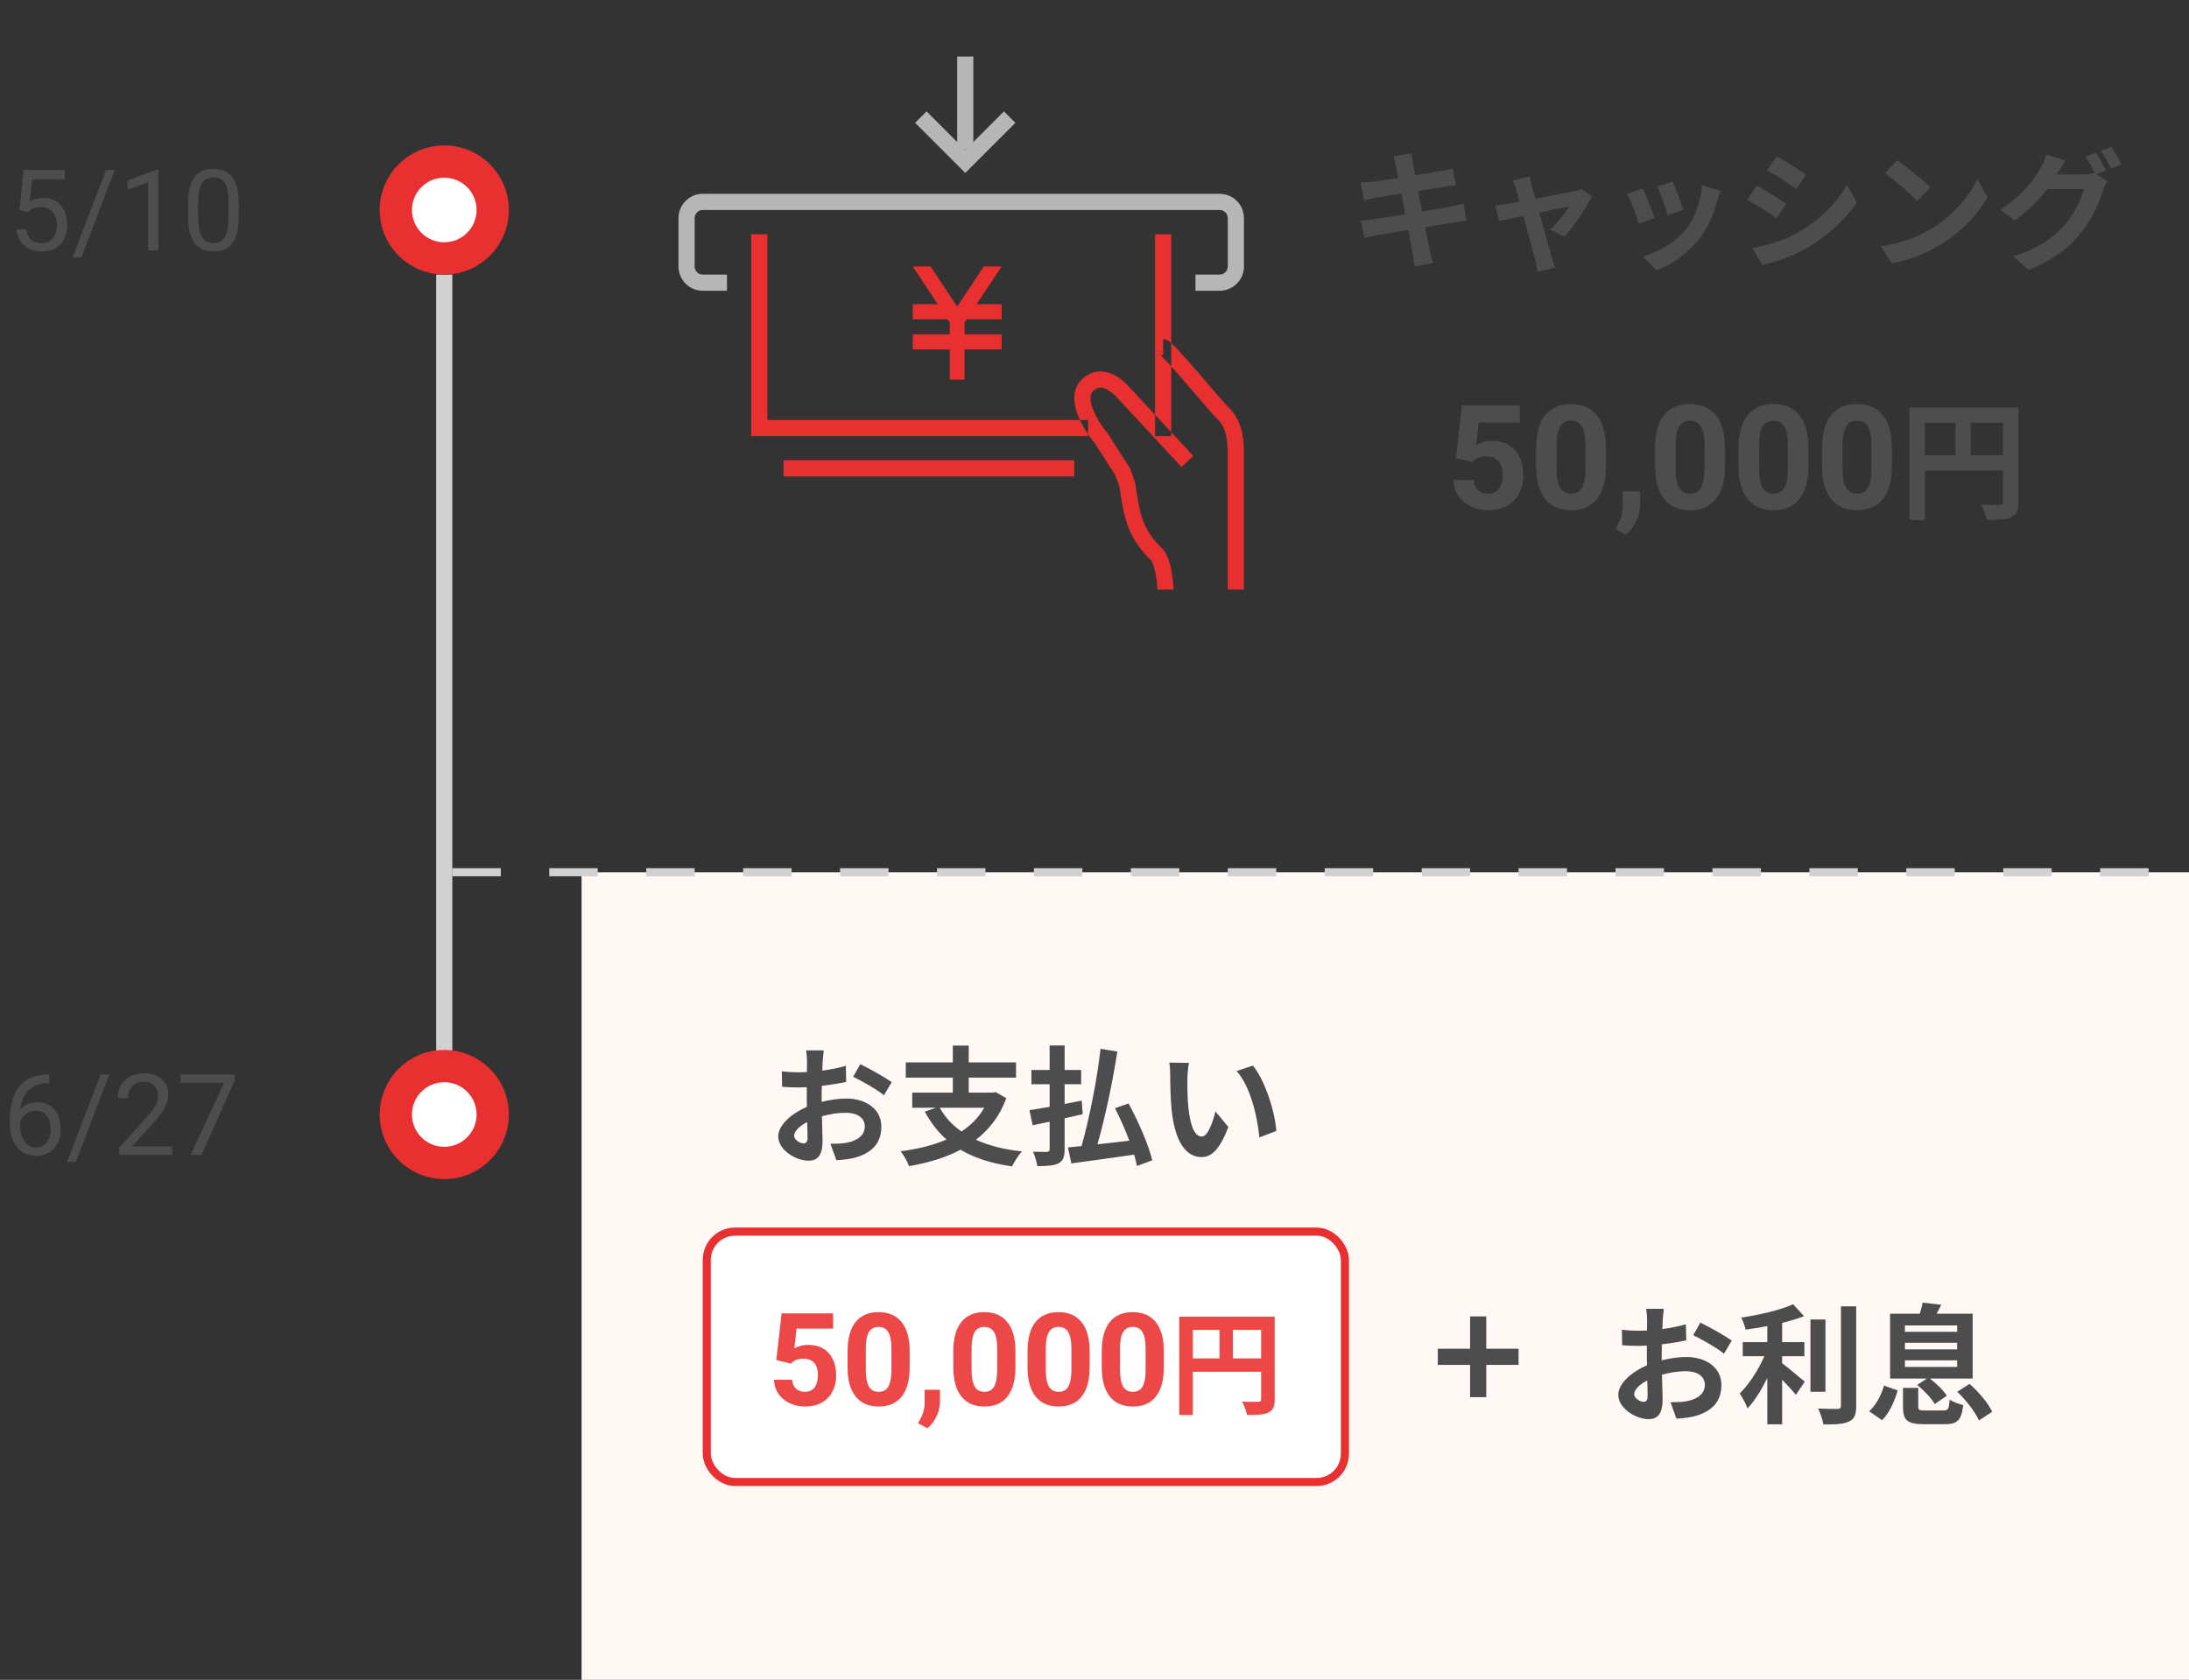
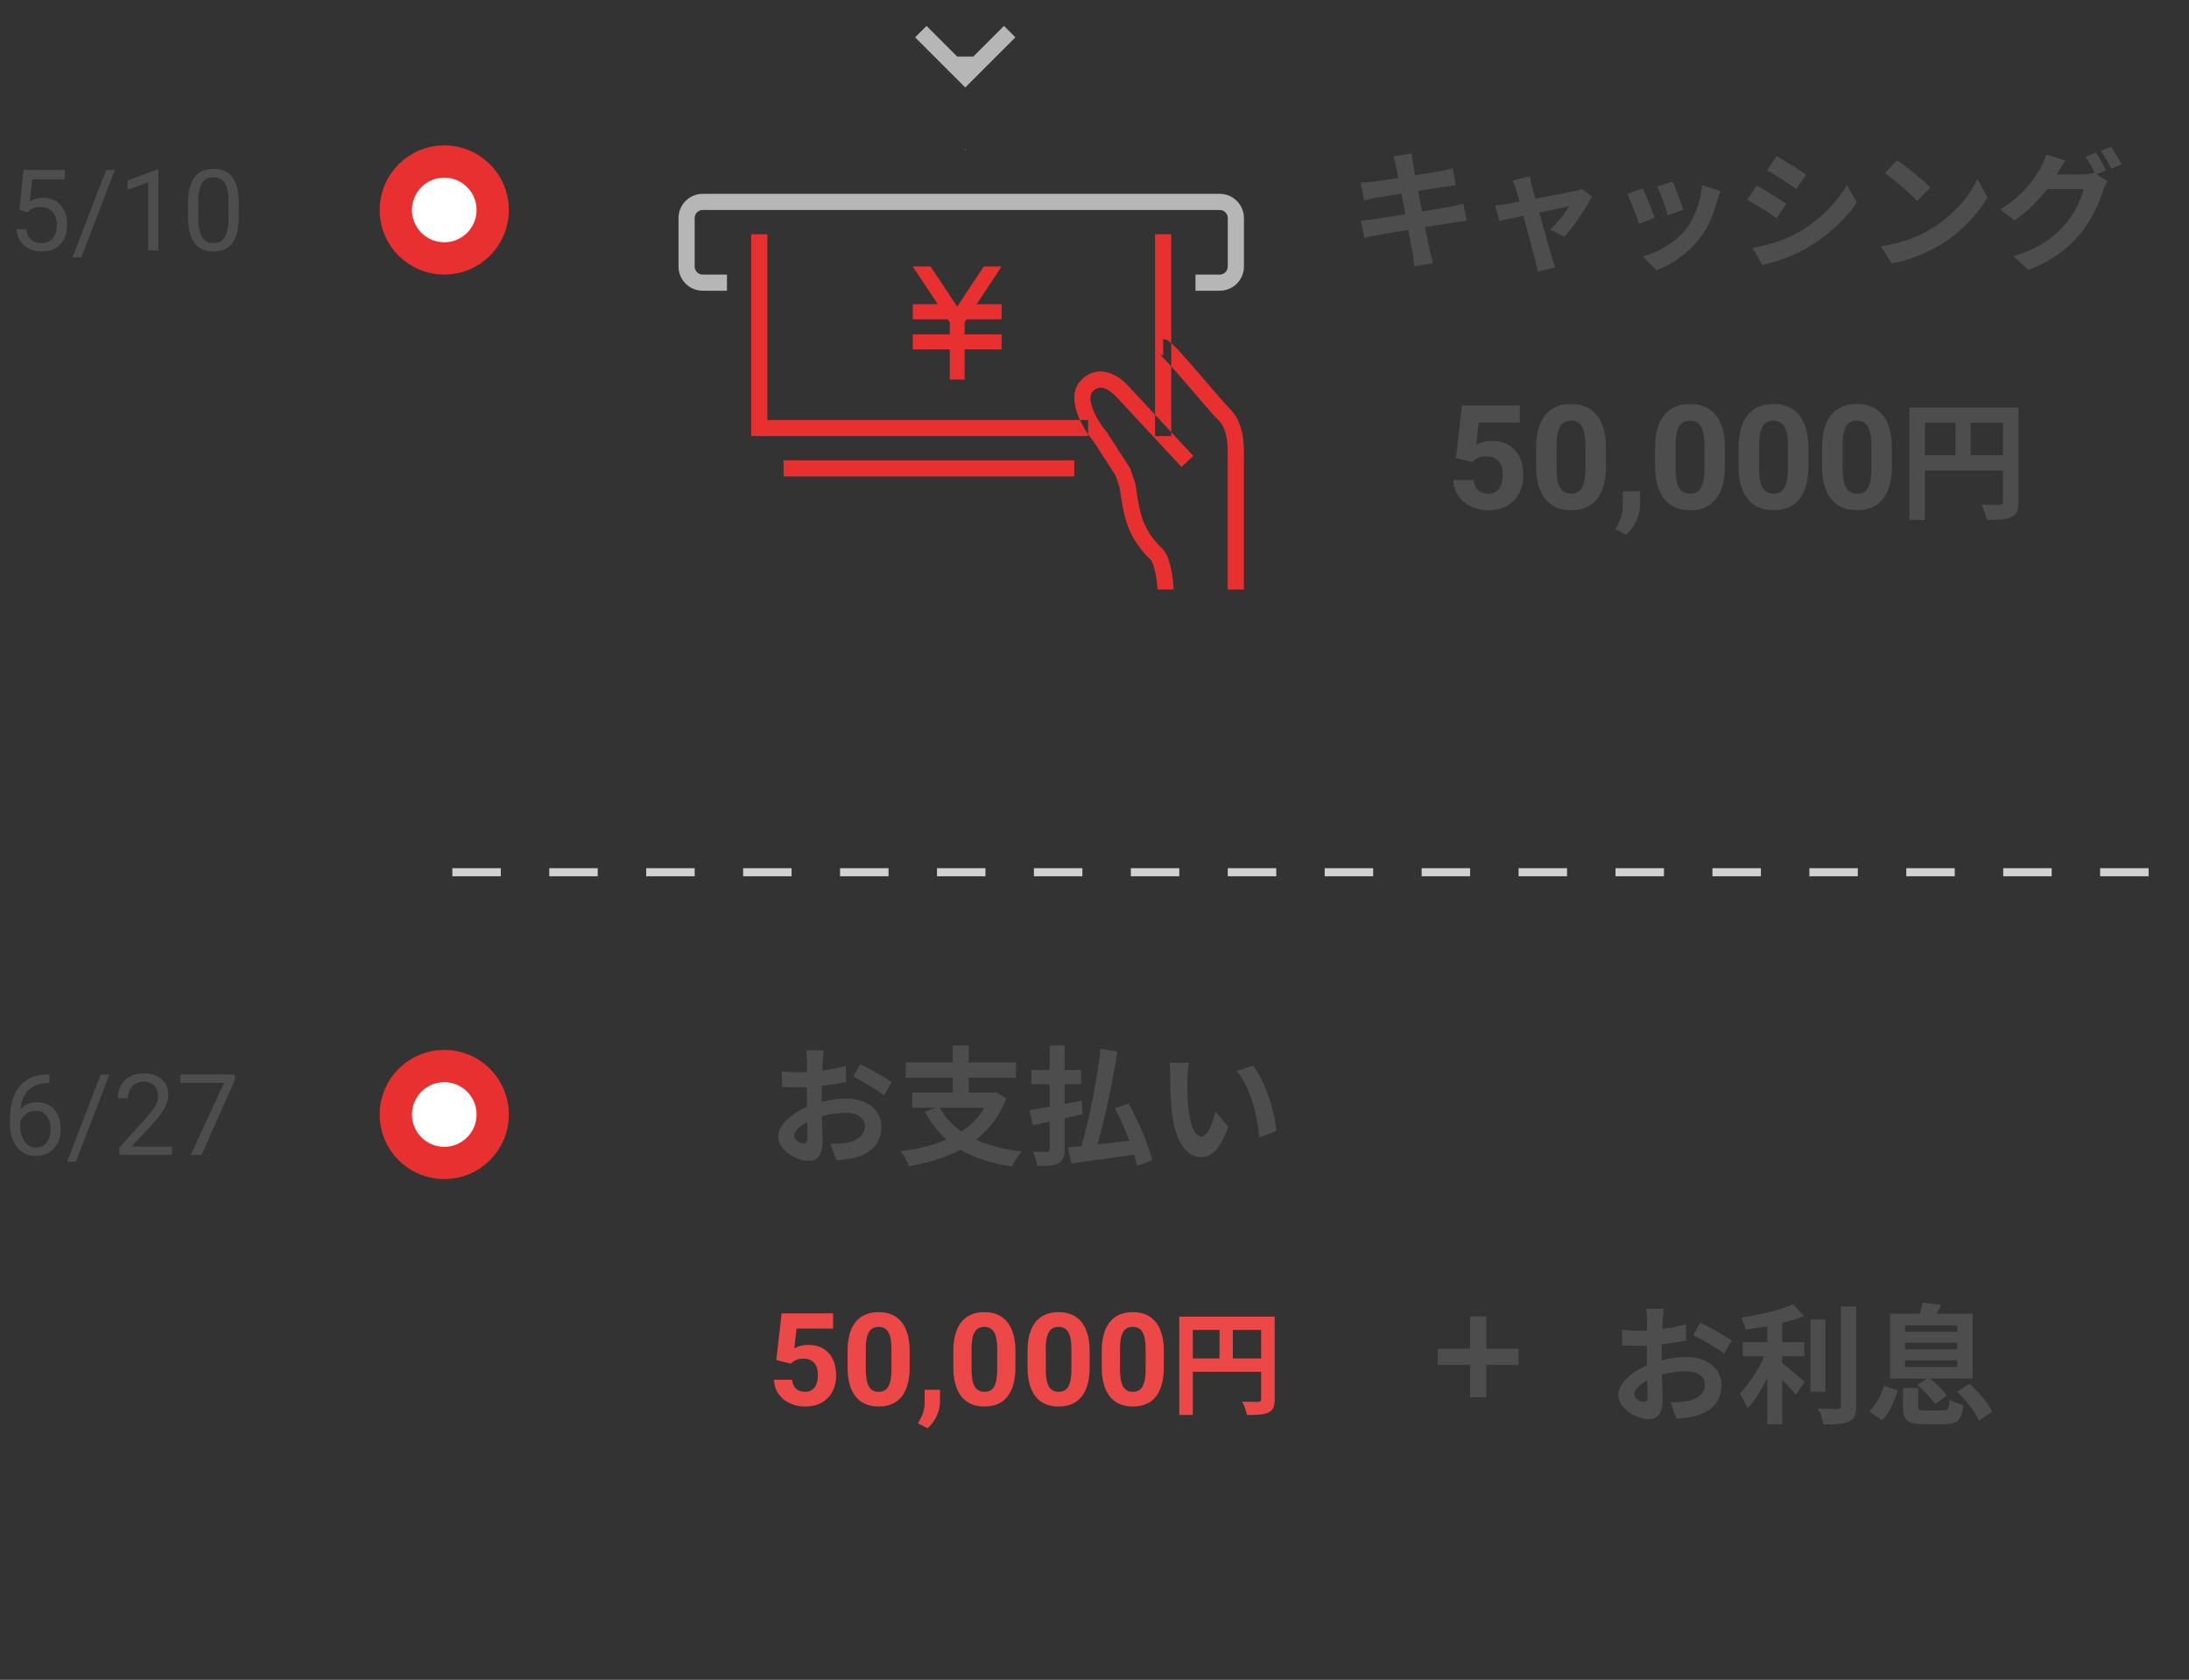
<svg xmlns="http://www.w3.org/2000/svg" width="271" height="208" viewBox="0 0 271 208" fill="none">
  <rect x="0" y="0" width="271" height="208" fill="#333333" stroke="none" />
-   <path d="M56 138v-104h-2v104h2z" fill="#D1D1D1" />
  <circle cx="55" cy="26" r="6" transform="rotate(90 55 26)" fill="#fff" stroke="#E93030" stroke-width="4" />
  <circle cx="55" cy="138" r="6" transform="rotate(90 55 138)" fill="#fff" stroke="#E93030" stroke-width="4" />
  <path d="M2.408 26.01l.506-4.963h5.1v1.169h-4.026l-.301 2.714c.488-.287 1.041-.431 1.661-.431.907 0 1.627.301 2.16.902.533.597.8 1.406.8 2.427 0 1.025-.278 1.834-.834 2.427-.551.588-1.324.882-2.317.882-.88 0-1.597-.244-2.153-.731-.556-.488-.873-1.162-.95-2.024h1.196c.077.57.28 1 .608 1.292.328.287.761.431 1.299.431.588 0 1.048-.201 1.381-.602.337-.401.506-.955.506-1.661 0-.665-.182-1.199-.547-1.6-.36-.406-.841-.608-1.442-.608-.551 0-.984.121-1.299.362l-.335.273-1.012-.26zm7.663 5.845h-1.087l4.156-10.808h1.08l-4.149 10.808zm9.543-.855h-1.271v-8.429l-2.55.936v-1.148l3.623-1.36h.198v10.001zm9.946-4.245c0 1.481-.253 2.582-.759 3.302-.506.72-1.297 1.08-2.372 1.08-1.062 0-1.848-.351-2.358-1.053-.51-.706-.775-1.759-.793-3.158v-1.688c0-1.463.253-2.55.759-3.261.506-.711 1.299-1.066 2.379-1.066 1.071 0 1.859.344 2.365 1.032.506.684.766 1.741.779 3.172v1.641zm-1.265-1.729c0-1.071-.15-1.85-.451-2.338-.301-.492-.777-.738-1.429-.738-.647 0-1.119.244-1.415.732-.296.488-.449 1.237-.458 2.249v2.023c0 1.076.155 1.871.465 2.386.314.51.788.766 1.422.766.624 0 1.087-.242 1.388-.725.305-.483.465-1.244.479-2.283v-2.071zM6.113 133.04v1.073h-.232c-.984.019-1.768.31-2.352.875-.583.565-.921 1.361-1.012 2.386.524-.602 1.24-.902 2.146-.902.866 0 1.556.305 2.071.916.52.61.779 1.399.779 2.365 0 1.025-.28 1.846-.841 2.461-.556.615-1.303.923-2.242.923-.952 0-1.725-.365-2.317-1.094-.592-.734-.889-1.677-.889-2.83v-.485c0-1.832.39-3.232 1.169-4.198.784-.97 1.948-1.467 3.493-1.49h.226zm-1.661 4.484c-.433 0-.832.13-1.196.39-.365.26-.618.586-.759.978v.464c0 .821.185 1.482.554 1.983.369.501.829.752 1.381.752.57 0 1.016-.21 1.34-.629.328-.419.492-.969.492-1.648 0-.683-.166-1.235-.499-1.654-.328-.424-.766-.636-1.313-.636zm4.942 6.33h-1.087l4.156-10.807h1.08l-4.149 10.807zm11.908-.854h-6.522v-.909l3.445-3.828c.51-.579.861-1.048 1.053-1.409.196-.364.294-.74.294-1.127 0-.52-.157-.946-.472-1.279-.315-.332-.734-.499-1.258-.499-.629 0-1.119.18-1.47.54-.346.356-.519.852-.519 1.49h-1.265c0-.916.294-1.656.882-2.221.592-.565 1.383-.848 2.372-.848.925 0 1.656.244 2.194.732.538.483.807 1.128.807 1.934 0 .98-.624 2.147-1.873 3.5l-2.666 2.892h4.997v1.032zm7.766-9.242l-4.122 9.242h-1.326l4.108-8.914h-5.387v-1.039h6.727v.711z" fill="#4D4D4D" />
-   <path d="M271 208v-100h-199v100h199z" fill="#FFF8F5" />
  <path d="M56 108h215" stroke="#D1D1D1" stroke-dasharray="6 6" />
-   <rect x="87.5" y="152.5" width="79" height="31" rx="3.5" fill="#fff" stroke="#E93030" />
  <path d="M99.464 141.576c-.416 0-1.152-.448-1.152-.928 0-.56.64-1.216 1.616-1.712.032.832.048 1.552.048 1.952 0 .544-.224.688-.512.688zm2.256-5.696c0-.464 0-.944.016-1.424 1.04-.128 2.128-.288 3.024-.496l-.048-1.984c-.832.24-1.872.448-2.912.592l.048-1.136c.032-.4.096-1.088.128-1.376h-2.176c.048.288.112 1.056.112 1.392 0 .272 0 .736-.016 1.296-.32.016-.624.032-.912.032-.576 0-1.264-.016-2.192-.128l.032 1.92c.688.064 1.488.08 2.208.08.256 0 .544-.016.848-.032v1.328c0 .368 0 .736.016 1.104-1.936.848-3.552 2.272-3.552 3.664 0 1.68 2.192 3.008 3.744 3.008 1.024 0 1.744-.512 1.744-2.48 0-.544-.048-1.76-.08-3.024.976-.272 2-.432 2.976-.432 1.376 0 2.336.624 2.336 1.696 0 1.152-1.024 1.808-2.304 2.032-.56.096-1.232.112-1.952.112l.736 2.032c.624-.032 1.344-.096 2.08-.256 2.512-.624 3.488-2.032 3.488-3.904 0-2.176-1.92-3.472-4.352-3.472-.88 0-1.968.144-3.04.416v-.56zm3.904-2.56c.992.48 3.056 1.648 3.808 2.304l.96-1.632c-.832-.592-2.672-1.632-3.888-2.224l-.88 1.552zm16.224 3.84c-.688 1.216-1.648 2.176-2.816 2.944-1.152-.8-2.048-1.776-2.688-2.944h5.504zm1.408-1.936l-.336.064h-2.992v-1.856h5.856v-1.888h-5.856v-2.08h-1.968v2.08h-5.824v1.888h5.824v1.856h-5.024v1.872h2.96l-1.408.48c.736 1.36 1.616 2.512 2.688 3.456-1.648.72-3.584 1.184-5.68 1.456.368.432.864 1.328 1.04 1.84 2.336-.4 4.512-1.04 6.384-2.032 1.712 1.024 3.824 1.696 6.368 2.064.272-.56.816-1.408 1.216-1.856-2.208-.24-4.096-.72-5.68-1.44 1.648-1.28 2.96-2.96 3.76-5.152l-1.328-.752zm10.784 2.736l-.128-1.68-2.112.416v-2.448h2.048v-1.76h-2.048v-3.04h-1.856v3.04h-2.256v1.76h2.256v2.8c-.944.16-1.792.32-2.496.416l.4 1.872c.64-.128 1.344-.288 2.096-.448v3.392c0 .256-.096.336-.336.352-.224 0-1.008 0-1.728-.032.24.512.48 1.296.544 1.792 1.216 0 2.064-.064 2.624-.352.56-.304.752-.768.752-1.744v-3.824l2.24-.512zm8.608 5.712c-.448-1.904-1.712-4.8-2.928-7.04l-1.68.592c.624 1.232 1.264 2.656 1.776 4.016-1.344.16-2.688.32-3.952.448.928-3.232 1.872-7.648 2.464-11.488l-2.08-.336c-.432 3.872-1.408 8.72-2.352 12.048l-1.68.16.416 1.984c2.112-.304 5.008-.672 7.776-1.088.144.512.272.992.352 1.408l1.888-.704zm4.544-12.064l-2.432-.032c.096.48.112 1.152.112 1.6 0 .976.032 2.816.176 4.272.448 4.256 1.968 5.824 3.696 5.824 1.28 0 2.272-.976 3.328-3.728l-1.6-1.92c-.304 1.248-.928 3.104-1.68 3.104-.992 0-1.472-1.552-1.696-3.84-.096-1.136-.112-2.336-.096-3.36 0-.432.08-1.36.192-1.92zm7.92.336l-2.016.672c1.728 1.952 2.576 5.68 2.816 8.224l2.096-.8c-.176-2.432-1.392-6.256-2.896-8.096z" fill="#4D4D4D" />
  <path d="M96.109 168.406l.656-5.781h6.375v1.883h-4.524l-.281 2.445c.537-.286 1.107-.43 1.711-.43 1.083 0 1.932.336 2.547 1.008.614.672.922 1.612.922 2.821 0 .734-.157 1.393-.469 1.976-.307.578-.75 1.029-1.328 1.352-.578.317-1.261.476-2.047.476-.688 0-1.325-.138-1.914-.414-.588-.281-1.055-.674-1.398-1.18-.339-.505-.518-1.08-.539-1.726h2.234c.047.474.211.844.492 1.109.286.261.659.391 1.117.391.51 0 .904-.182 1.18-.547.276-.37.414-.891.414-1.562 0-.646-.159-1.141-.477-1.485-.317-.344-.768-.515-1.351-.515-.537 0-.971.14-1.305.421l-.219.204-1.797-.446zm16.508.891c0 1.573-.325 2.776-.976 3.609-.651.834-1.605 1.25-2.86 1.25-1.239 0-2.187-.409-2.843-1.226-.657-.818-.993-1.99-1.008-3.516v-2.094c0-1.588.328-2.794.984-3.617.662-.823 1.612-1.234 2.852-1.234 1.239 0 2.187.409 2.843 1.226.657.813.993 1.982 1.008 3.508v2.094zm-2.258-2.297c0-.943-.13-1.628-.39-2.055-.255-.432-.657-.648-1.203-.648-.532 0-.925.206-1.18.617-.25.406-.383 1.044-.398 1.914v2.766c0 .927.124 1.617.374 2.07.256.448.662.672 1.219.672.552 0 .951-.216 1.196-.648.244-.433.372-1.094.382-1.985v-2.703zm4.469 9.852l-1.18-.618.282-.507c.349-.636.528-1.269.539-1.899v-1.75h1.906l-.008 1.563c-.005.578-.151 1.161-.437 1.75-.287.588-.654 1.075-1.102 1.461zm10.883-7.555c0 1.573-.326 2.776-.977 3.609-.651.834-1.604 1.25-2.859 1.25-1.24 0-2.187-.409-2.844-1.226-.656-.818-.992-1.99-1.008-3.516v-2.094c0-1.588.329-2.794.985-3.617.661-.823 1.612-1.234 2.851-1.234 1.24 0 2.188.409 2.844 1.226.656.813.992 1.982 1.008 3.508v2.094zm-2.258-2.297c0-.943-.13-1.628-.391-2.055-.255-.432-.656-.648-1.203-.648-.531 0-.924.206-1.179.617-.25.406-.383 1.044-.399 1.914v2.766c0 .927.125 1.617.375 2.07.255.448.662.672 1.219.672.552 0 .951-.216 1.195-.648.245-.433.373-1.094.383-1.985v-2.703zm11.445 2.297c0 1.573-.325 2.776-.976 3.609-.651.834-1.604 1.25-2.86 1.25-1.239 0-2.187-.409-2.843-1.226-.657-.818-.992-1.99-1.008-3.516v-2.094c0-1.588.328-2.794.984-3.617.662-.823 1.612-1.234 2.852-1.234 1.239 0 2.187.409 2.844 1.226.656.813.992 1.982 1.007 3.508v2.094zm-2.257-2.297c0-.943-.131-1.628-.391-2.055-.255-.432-.656-.648-1.203-.648-.531 0-.925.206-1.18.617-.25.406-.383 1.044-.398 1.914v2.766c0 .927.125 1.617.375 2.07.255.448.661.672 1.218.672.553 0 .951-.216 1.196-.648.245-.433.372-1.094.383-1.985v-2.703zm11.445 2.297c0 1.573-.326 2.776-.977 3.609-.651.834-1.604 1.25-2.859 1.25-1.24 0-2.188-.409-2.844-1.226-.656-.818-.992-1.99-1.008-3.516v-2.094c0-1.588.329-2.794.985-3.617.661-.823 1.612-1.234 2.851-1.234 1.24 0 2.188.409 2.844 1.226.656.813.992 1.982 1.008 3.508v2.094zm-2.258-2.297c0-.943-.13-1.628-.39-2.055-.256-.432-.657-.648-1.204-.648-.531 0-.924.206-1.179.617-.25.406-.383 1.044-.399 1.914v2.766c0 .927.125 1.617.375 2.07.255.448.662.672 1.219.672.552 0 .951-.216 1.195-.648.245-.433.373-1.094.383-1.985v-2.703zm10.8 1.204v-3.528h3.5v3.528h-3.5zm-4.956-3.528h3.304v3.528h-3.304v-3.528zm10.136-1.652h-11.816v12.18h1.68v-5.348h8.456v3.388c0 .238-.098.322-.364.336-.28 0-1.19.014-1.988-.042.238.434.518 1.204.602 1.666 1.246 0 2.086-.028 2.646-.308.588-.266.784-.728.784-1.638v-10.234z" fill="#EC4848" />
  <path d="M182 163h2v10h-2v-10zM178 169v-2h10v2h-10zM203.464 173.576c-.416 0-1.152-.448-1.152-.928 0-.56.64-1.216 1.616-1.712.032.832.048 1.552.048 1.952 0 .544-.224.688-.512.688zm2.256-5.696c0-.464 0-.944.016-1.424 1.04-.128 2.128-.288 3.024-.496l-.048-1.984c-.832.24-1.872.448-2.912.592l.048-1.136c.032-.4.096-1.088.128-1.376h-2.176c.048.288.112 1.056.112 1.392 0 .272 0 .736-.016 1.296-.32.016-.624.032-.912.032-.576 0-1.264-.016-2.192-.128l.032 1.92c.688.064 1.488.08 2.208.08.256 0 .544-.016.848-.032v1.328c0 .368 0 .736.016 1.104-1.936.848-3.552 2.272-3.552 3.664 0 1.68 2.192 3.008 3.744 3.008 1.024 0 1.744-.512 1.744-2.48 0-.544-.048-1.76-.08-3.024.976-.272 2-.432 2.976-.432 1.376 0 2.336.624 2.336 1.696 0 1.152-1.024 1.808-2.304 2.032-.56.096-1.232.112-1.952.112l.736 2.032c.624-.032 1.344-.096 2.08-.256 2.512-.624 3.488-2.032 3.488-3.904 0-2.176-1.92-3.472-4.352-3.472-.88 0-1.968.144-3.04.416v-.56zm3.904-2.56c.992.48 3.056 1.648 3.808 2.304l.96-1.632c-.832-.592-2.672-1.632-3.888-2.224l-.88 1.552zm11.008 2.608h2.752v-1.744h-2.752v-2.384c.976-.24 1.904-.512 2.704-.832l-1.344-1.472c-1.552.704-4.128 1.312-6.432 1.648.224.4.464 1.072.544 1.488.864-.112 1.776-.256 2.688-.432v1.984h-3.04v1.744h2.672c-.72 1.664-1.888 3.488-3.04 4.608.304.48.768 1.296.96 1.856.88-.928 1.728-2.304 2.448-3.76v5.728h1.84v-5.52c.64.656 1.312 1.376 1.696 1.872l1.104-1.632c-.432-.336-2.016-1.696-2.8-2.288v-.864zm5.36-4.544h-1.856v8.944h1.856v-8.944zm1.92-1.632v12.304c0 .288-.128.384-.432.4-.336 0-1.36 0-2.4-.048.288.544.576 1.424.656 1.968 1.456.016 2.528-.048 3.184-.368.656-.304.88-.832.88-1.936v-12.32h-1.888zm7.92 6.688h6.464v.816h-6.464v-.816zm0-2.176h6.464v.816h-6.464v-.816zm0-2.144h6.464v.784h-6.464v-.784zm1.52 7.36c.848.688 1.776 1.68 2.176 2.368l1.488-1.024c-.416-.672-1.296-1.52-2.096-2.128h5.296v-8.032h-4.464c.176-.336.384-.704.576-1.104l-2.304-.272c-.064.4-.208.912-.352 1.376h-3.68v8.032h4.56l-1.2.784zm-4.352 4.368c.96-.944 1.536-2.368 1.936-3.68l-1.696-.608c-.336 1.184-.976 2.416-1.84 3.184l1.6 1.104zm5.36-1.2c-.768 0-.88-.048-.88-.512v-2.288h-1.888v2.32c0 1.648.496 2.176 2.576 2.176h2.592c1.552 0 2.08-.48 2.288-2.368-.496-.112-1.296-.4-1.68-.672-.08 1.184-.192 1.344-.784 1.344h-2.224zm3.952-2.32c1.104 1.056 2.24 2.528 2.688 3.552l1.632-1.072c-.48-1.072-1.68-2.464-2.8-3.456l-1.52.976zM181.16 25.216c-.416.128-1.008.256-1.632.384-.72.144-2.032.352-3.472.592l-.496-2.544 3.2-.512c.48-.064 1.12-.16 1.472-.192l-.384-2.096c-.384.112-.992.24-1.504.336-.576.112-1.792.304-3.152.528-.128-.72-.224-1.248-.256-1.472-.08-.384-.128-.928-.176-1.248l-2.256.368c.112.384.224.768.32 1.216l.288 1.456c-1.376.224-2.608.4-3.168.464-.496.064-.976.096-1.488.112l.432 2.208c.48-.128.912-.224 1.472-.336.496-.08 1.728-.288 3.136-.512l.48 2.56c-1.616.256-3.104.496-3.84.608-.512.064-1.232.16-1.664.176l.448 2.144c.368-.096.912-.208 1.6-.336.688-.128 2.192-.384 3.824-.656.256 1.344.464 2.448.544 2.912.096.464.144 1.008.224 1.616l2.304-.416c-.144-.512-.304-1.088-.416-1.568-.096-.496-.32-1.568-.576-2.88 1.408-.224 2.704-.432 3.472-.56.608-.096 1.264-.208 1.68-.24l-.416-2.112zm12.512 4.096c1.12-1.2 2.736-3.6 3.408-5.008l-1.28-.912c-.224.112-.528.208-.816.256-.624.144-2.864.576-4.896.96l-.432-1.552c-.096-.416-.192-.832-.256-1.216l-2.144.512c.176.336.336.72.448 1.136.112.352.256.864.416 1.488-.736.144-1.312.24-1.536.272-.528.096-.96.144-1.472.192l.496 1.92c.48-.112 1.648-.352 2.992-.64.576 2.192 1.232 4.672 1.472 5.536.128.448.24.976.288 1.392l2.176-.528c-.128-.32-.336-1.024-.432-1.312-.256-.832-.928-3.296-1.536-5.488 1.728-.368 3.312-.688 3.696-.768-.432.784-1.536 2.144-2.352 2.88l1.76.88zm13.408-6.832l-1.904.624c.4.832 1.104 2.768 1.296 3.552l1.92-.672c-.224-.736-1.008-2.816-1.312-3.504zm3.648.448c-.176 2-.944 4.128-2.032 5.488-1.328 1.664-3.552 2.88-5.312 3.344l1.68 1.712c1.872-.704 3.872-2.048 5.36-3.968 1.088-1.408 1.76-3.072 2.176-4.688.096-.32.192-.656.384-1.168l-2.256-.72zm-7.36.4l-1.92.688c.384.704 1.184 2.832 1.456 3.696l1.952-.736c-.32-.896-1.088-2.832-1.488-3.648zm16.576-4l-1.168 1.76c1.056.592 2.72 1.68 3.616 2.304l1.2-1.776c-.832-.576-2.592-1.696-3.648-2.288zm-2.976 11.36l1.2 2.112c1.424-.256 3.712-1.056 5.344-1.984 2.624-1.504 4.88-3.536 6.368-5.744l-1.232-2.176c-1.28 2.288-3.504 4.48-6.224 6-1.744.944-3.664 1.488-5.456 1.792zm.512-7.712l-1.168 1.776c1.088.56 2.736 1.648 3.648 2.272l1.168-1.792c-.816-.576-2.576-1.68-3.648-2.256zm17.376-3.136l-1.504 1.6c1.168.816 3.168 2.56 4 3.456l1.632-1.68c-.928-.96-3.008-2.624-4.128-3.376zm-2 10.656l1.344 2.112c2.256-.384 4.32-1.28 5.936-2.256 2.576-1.552 4.704-3.76 5.92-5.92l-1.248-2.256c-1.008 2.16-3.104 4.608-5.824 6.224-1.552.928-3.632 1.744-6.128 2.096zm27.872-9.408c-.304-.592-.864-1.616-1.264-2.192l-1.264.512c.4.576.848 1.424 1.168 2.064l-.112-.064c-.352.112-.896.192-1.392.192h-3.216l.048-.08c.192-.352.608-1.072.992-1.632l-2.352-.768c-.144.544-.464 1.28-.72 1.68-.784 1.376-2.176 3.44-4.992 5.136l1.792 1.344c1.584-1.072 2.976-2.48 4.032-3.872h4.512c-.256 1.184-1.184 3.12-2.272 4.352-1.408 1.6-3.184 2.992-6.448 3.968l1.888 1.696c3.008-1.2 4.928-2.656 6.448-4.528 1.456-1.776 2.368-3.904 2.8-5.344.128-.384.352-.832.528-1.136l-1.36-.832 1.184-.496zm-.64-2.4c.448.608.96 1.536 1.28 2.208l1.28-.544c-.288-.56-.88-1.584-1.296-2.176l-1.264.512zM180.248 56.707l.738-6.504h7.172v2.118h-5.089l-.316 2.751c.603-.322 1.245-.483 1.925-.483 1.218 0 2.174.378 2.865 1.134.691.756 1.037 1.813 1.037 3.173 0 .826-.176 1.567-.527 2.224-.346.65-.844 1.157-1.494 1.52-.651.358-1.418.536-2.303.536-.774 0-1.491-.155-2.153-.466-.663-.316-1.187-.759-1.574-1.327-.381-.568-.583-1.216-.606-1.942h2.514c.052.533.237.949.553 1.248.322.293.741.439 1.257.439.574 0 1.017-.205 1.327-.615.311-.416.466-1.002.466-1.758 0-.727-.179-1.283-.536-1.67-.358-.387-.864-.58-1.521-.58-.603 0-1.092.158-1.467.475l-.246.228-2.022-.501zm18.571 1.002c0 1.769-.366 3.123-1.098 4.06-.733.938-1.805 1.406-3.217 1.406-1.395 0-2.461-.46-3.199-1.38-.739-.92-1.117-2.238-1.134-3.955v-2.355c0-1.787.369-3.144 1.107-4.069.744-.926 1.814-1.389 3.208-1.389 1.395 0 2.461.46 3.2 1.38.738.914 1.116 2.229 1.133 3.946v2.356zm-2.54-2.584c0-1.06-.146-1.831-.439-2.312-.287-.486-.738-.729-1.354-.729-.597 0-1.04.231-1.327.694-.281.457-.43 1.175-.448 2.153v3.111c0 1.043.141 1.819.422 2.329.287.504.744.756 1.371.756.621 0 1.069-.243 1.345-.729.275-.486.419-1.23.43-2.232v-3.041zm5.028 11.083l-1.328-.694.317-.571c.392-.715.595-1.427.606-2.136v-1.969h2.145l-.009 1.758c-.006.65-.17 1.307-.492 1.969-.322.662-.735 1.21-1.239 1.644zm12.243-8.499c0 1.769-.366 3.123-1.099 4.06-.732.938-1.805 1.406-3.217 1.406-1.394 0-2.461-.46-3.199-1.38-.738-.92-1.116-2.238-1.134-3.955v-2.355c0-1.787.37-3.144 1.108-4.069.744-.926 1.813-1.389 3.208-1.389 1.394 0 2.461.46 3.199 1.38.738.914 1.116 2.229 1.134 3.946v2.356zm-2.54-2.584c0-1.06-.147-1.831-.44-2.312-.287-.486-.738-.729-1.353-.729-.598 0-1.04.231-1.327.694-.282.457-.431 1.175-.449 2.153v3.111c0 1.043.141 1.819.422 2.329.287.504.744.756 1.371.756.621 0 1.07-.243 1.345-.729.275-.486.419-1.23.431-2.232v-3.041zm12.876 2.584c0 1.769-.366 3.123-1.099 4.06-.732.938-1.805 1.406-3.217 1.406-1.394 0-2.461-.46-3.199-1.38-.738-.92-1.116-2.238-1.134-3.955v-2.355c0-1.787.369-3.144 1.108-4.069.744-.926 1.813-1.389 3.208-1.389 1.394 0 2.461.46 3.199 1.38.738.914 1.116 2.229 1.134 3.946v2.356zm-2.54-2.584c0-1.06-.147-1.831-.44-2.312-.287-.486-.738-.729-1.353-.729-.598 0-1.04.231-1.327.694-.282.457-.431 1.175-.449 2.153v3.111c0 1.043.141 1.819.422 2.329.287.504.744.756 1.371.756.621 0 1.07-.243 1.345-.729.275-.486.419-1.23.431-2.232v-3.041zm12.876 2.584c0 1.769-.367 3.123-1.099 4.06-.732.938-1.805 1.406-3.217 1.406-1.394 0-2.461-.46-3.199-1.38-.738-.92-1.116-2.238-1.134-3.955v-2.355c0-1.787.369-3.144 1.108-4.069.744-.926 1.813-1.389 3.208-1.389 1.394 0 2.461.46 3.199 1.38.738.914 1.116 2.229 1.134 3.946v2.356zm-2.54-2.584c0-1.06-.147-1.831-.44-2.312-.287-.486-.738-.729-1.353-.729-.598 0-1.04.231-1.327.694-.282.457-.431 1.175-.449 2.153v3.111c0 1.043.141 1.819.422 2.329.287.504.744.756 1.371.756.621 0 1.07-.243 1.345-.729.275-.486.419-1.23.431-2.232v-3.041zm12.288 1.251v-4.032h4v4.032h-4zm-5.664-4.032h3.776v4.032h-3.776v-4.032zm11.584-1.888h-13.504v13.92h1.92v-6.112h9.664v3.872c0 .272-.112.368-.416.384-.32 0-1.36.016-2.272-.048.272.496.592 1.376.688 1.904 1.424 0 2.384-.032 3.024-.352.672-.304.896-.832.896-1.872v-11.696z" fill="#4D4D4D" />
  <path fill-rule="evenodd" clip-rule="evenodd" d="M93 29h2v23h39.708v2h-41.708v-25zm52 0v25h-2v-25h2zm-23.211 4l-3.289 4.964-3.289-4.964h-2.211l3.092 4.667h-3.092v1.867h4.328l.255.386v1.481h-4.583v1.867h4.583v3.733h1.834v-3.733h4.583v-1.867h-4.583v-1.481l.255-.386h4.328v-1.867h-3.092l3.092-4.667h-2.211zm-24.789 24h36v2h-36v-2zM150.736 51.919c-.256-.234-.837-.9-1.503-1.672l-1.029-1.199-1.357-1.579c-.843-.976-1.668-1.919-2.312-2.615-.324-.35-.589-.623-.782-.804l-.187-.164-.004-.003.041.024.001.001c.018.009.171.091.396.091v-2c.266 0 .465.102.528.135l.229.146c.12.089.245.199.365.312.244.23.548.544.881.904.669.724 1.514 1.689 2.358 2.666l1.371 1.596 1.016 1.182c.716.831 1.195 1.371 1.339 1.504 1.003.918 1.471 2.096 1.694 3.197.219 1.076.219 2.16.219 2.962v16.396h-2v-16.364c0-.831-.003-1.733-.179-2.596-.173-.853-.499-1.584-1.085-2.121zm-12.461-2.707c-.326-.365-.872-.86-1.454-1.09-.278-.11-.526-.144-.747-.111-.211.032-.47.135-.769.426-.356.347-.455 1.049-.002 2.237.421 1.103 1.179 2.214 1.717 2.838l.046.053 2.862 4.458.621 1.813.014.091c.279 1.906.486 3.272.938 4.498.437 1.185 1.118 2.271 2.405 3.523.35.341.571.824.719 1.228.159.435.283.926.379 1.397.189.933.288 1.907.288 2.424h-2c0-.35-.078-1.187-.249-2.027-.084-.415-.184-.801-.297-1.109-.056-.154-.11-.274-.159-.363l-.076-.119c-1.472-1.433-2.333-2.764-2.886-4.264-.529-1.435-.761-2.994-1.028-4.808l-.482-1.409-2.656-4.137c-.646-.761-1.514-2.037-2.024-3.376-.491-1.287-.823-3.119.475-4.383.567-.552 1.201-.87 1.865-.97.653-.099 1.263.024 1.78.228 1.002.395 1.794 1.15 2.206 1.612l7.972 8.585-1.466 1.361-7.985-8.6-.007-.008z" fill="#E93030" />
-   <path fill-rule="evenodd" clip-rule="evenodd" d="M84 27c0-1.657 1.343-3 3-3h64c1.657 0 3 1.343 3 3v6c0 1.657-1.343 3-3 3h-3v-2h3c.552 0 1-.448 1-1v-6c0-.552-.448-1-1-1h-64c-.552 0-1 .448-1 1v6c0 .552.448 1 1 1h3v2h-3c-1.657 0-3-1.343-3-3v-6zM118.5 17.586v-10.586h2v10.586l3.793-3.793 1.414 1.414-6.207 6.207-6.207-6.207 1.414-1.414 3.793 3.793zm.914.914l.086.086.086-.086h-.172z" fill="#B6B6B6" />
+   <path fill-rule="evenodd" clip-rule="evenodd" d="M84 27c0-1.657 1.343-3 3-3h64c1.657 0 3 1.343 3 3v6c0 1.657-1.343 3-3 3h-3v-2h3c.552 0 1-.448 1-1v-6c0-.552-.448-1-1-1h-64c-.552 0-1 .448-1 1v6c0 .552.448 1 1 1h3v2h-3c-1.657 0-3-1.343-3-3v-6zM118.5 17.586v-10.586h2l3.793-3.793 1.414 1.414-6.207 6.207-6.207-6.207 1.414-1.414 3.793 3.793zm.914.914l.086.086.086-.086h-.172z" fill="#B6B6B6" />
</svg>